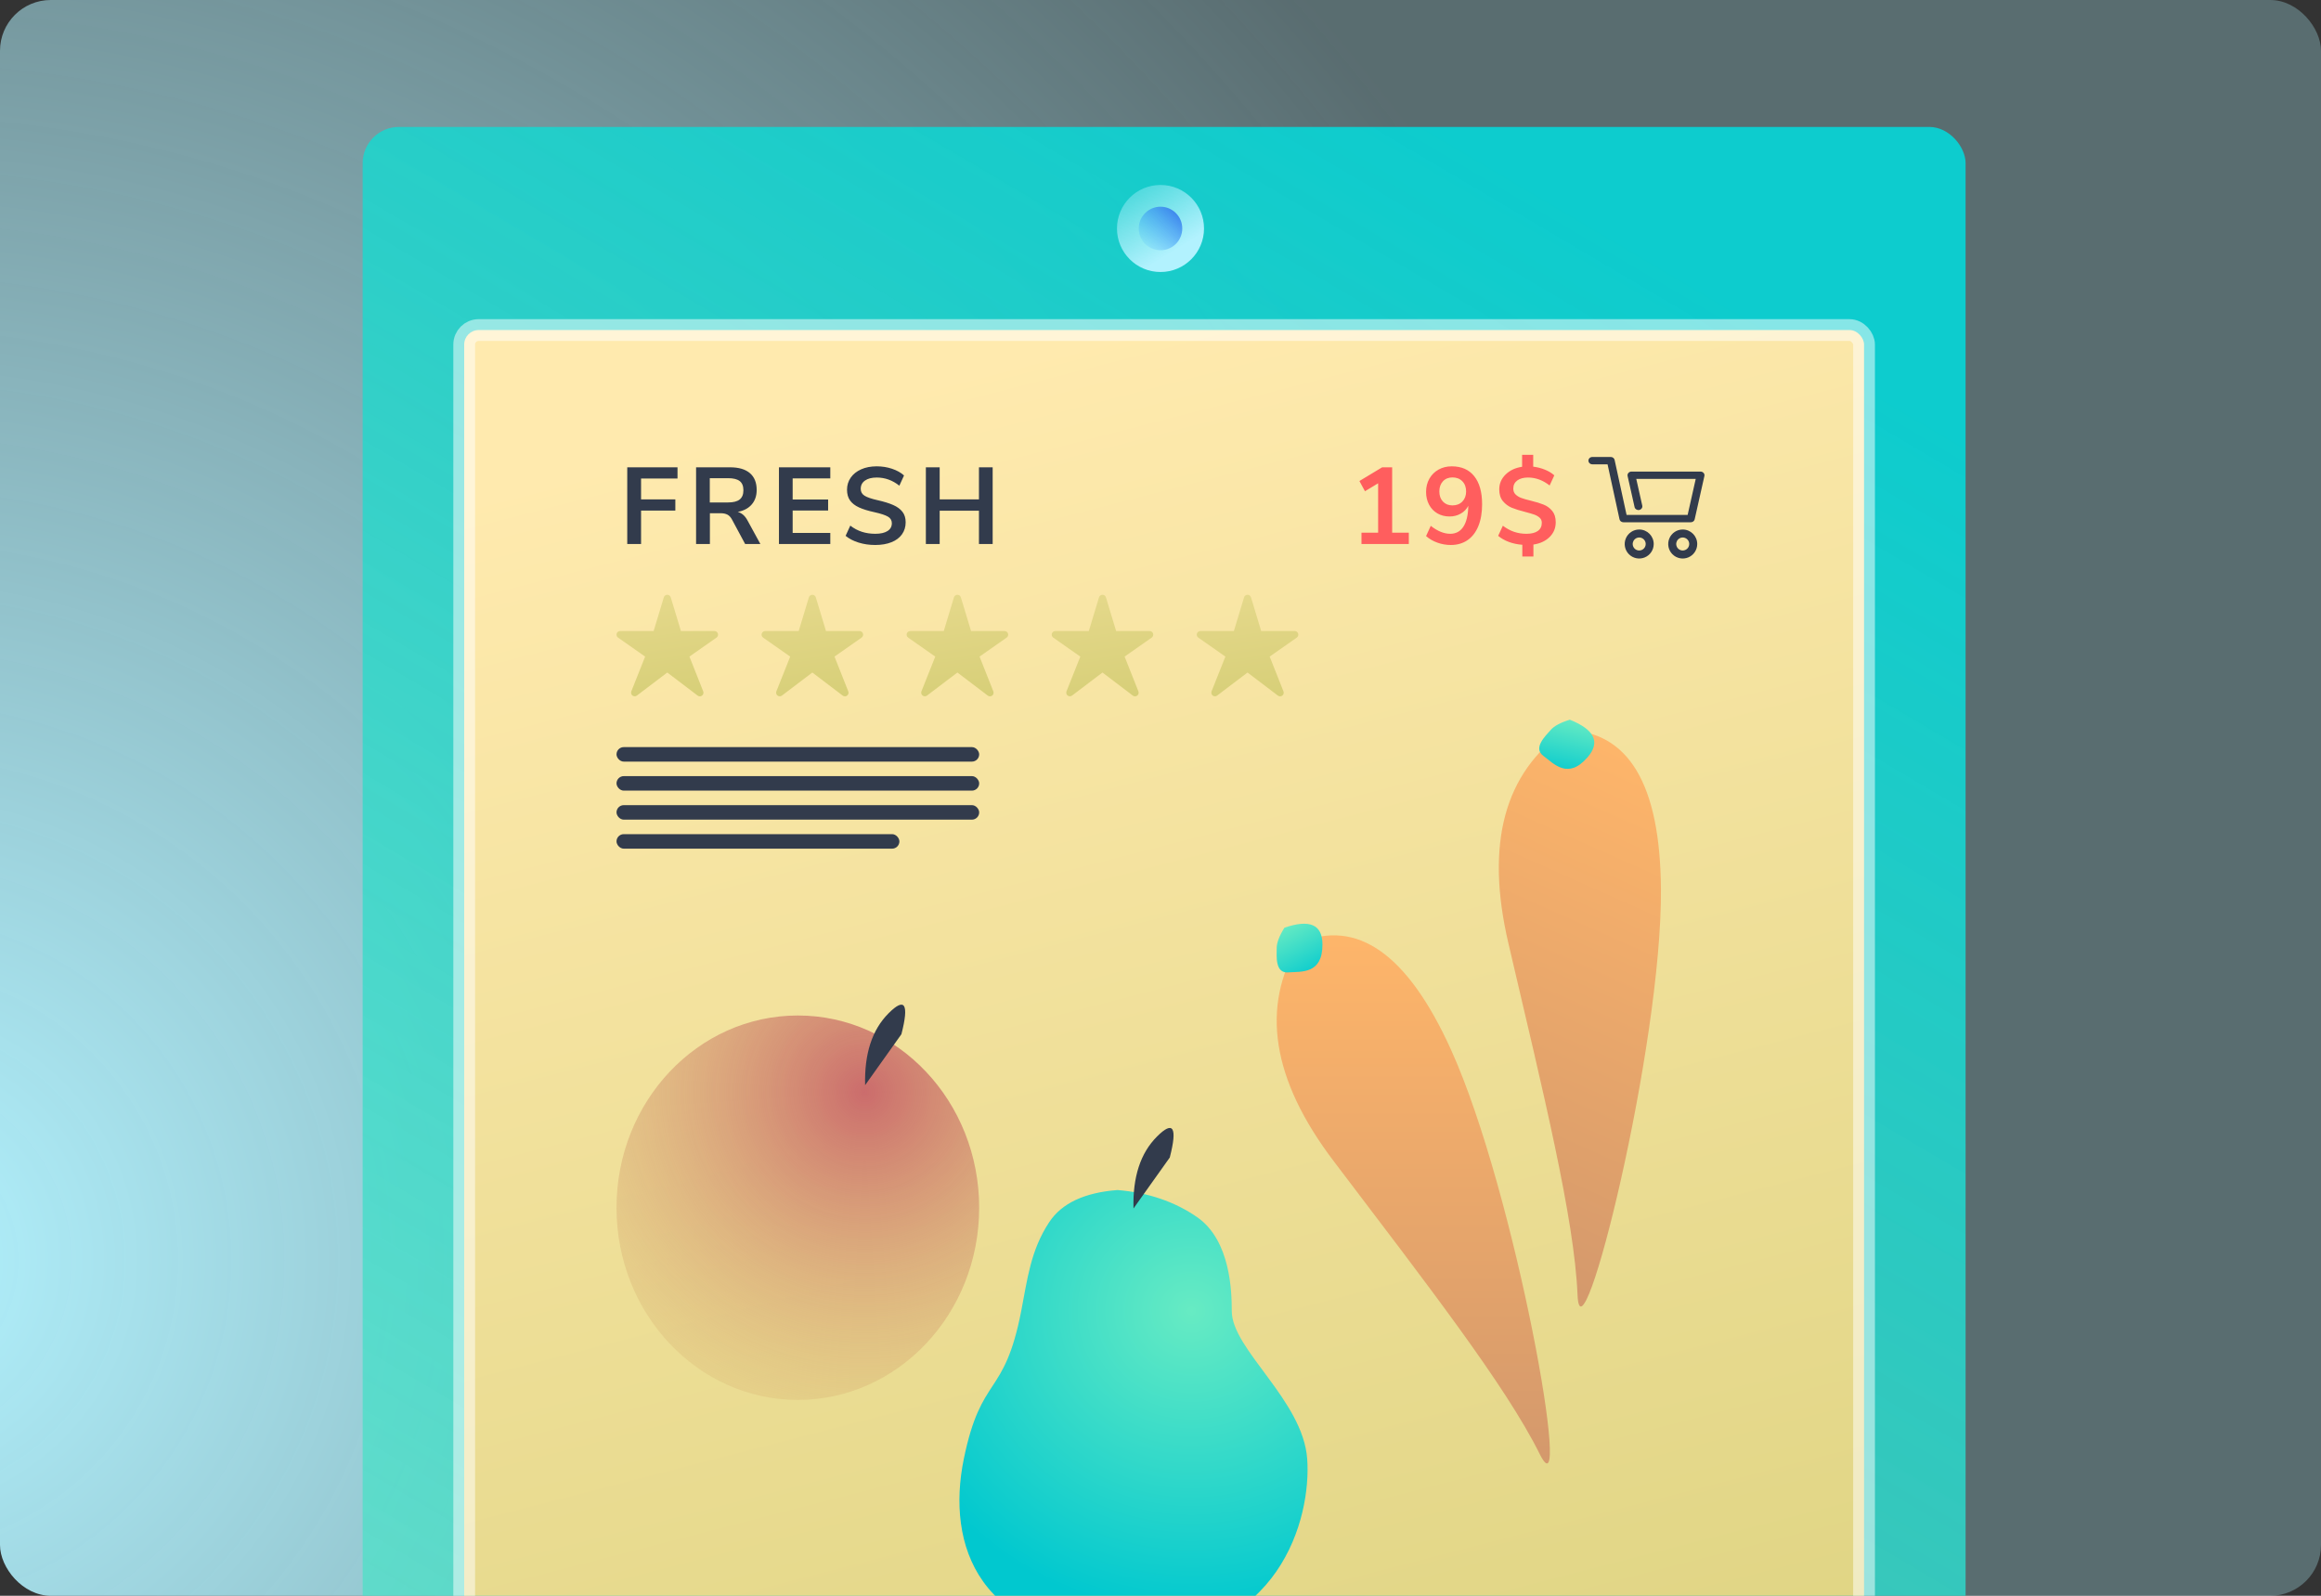
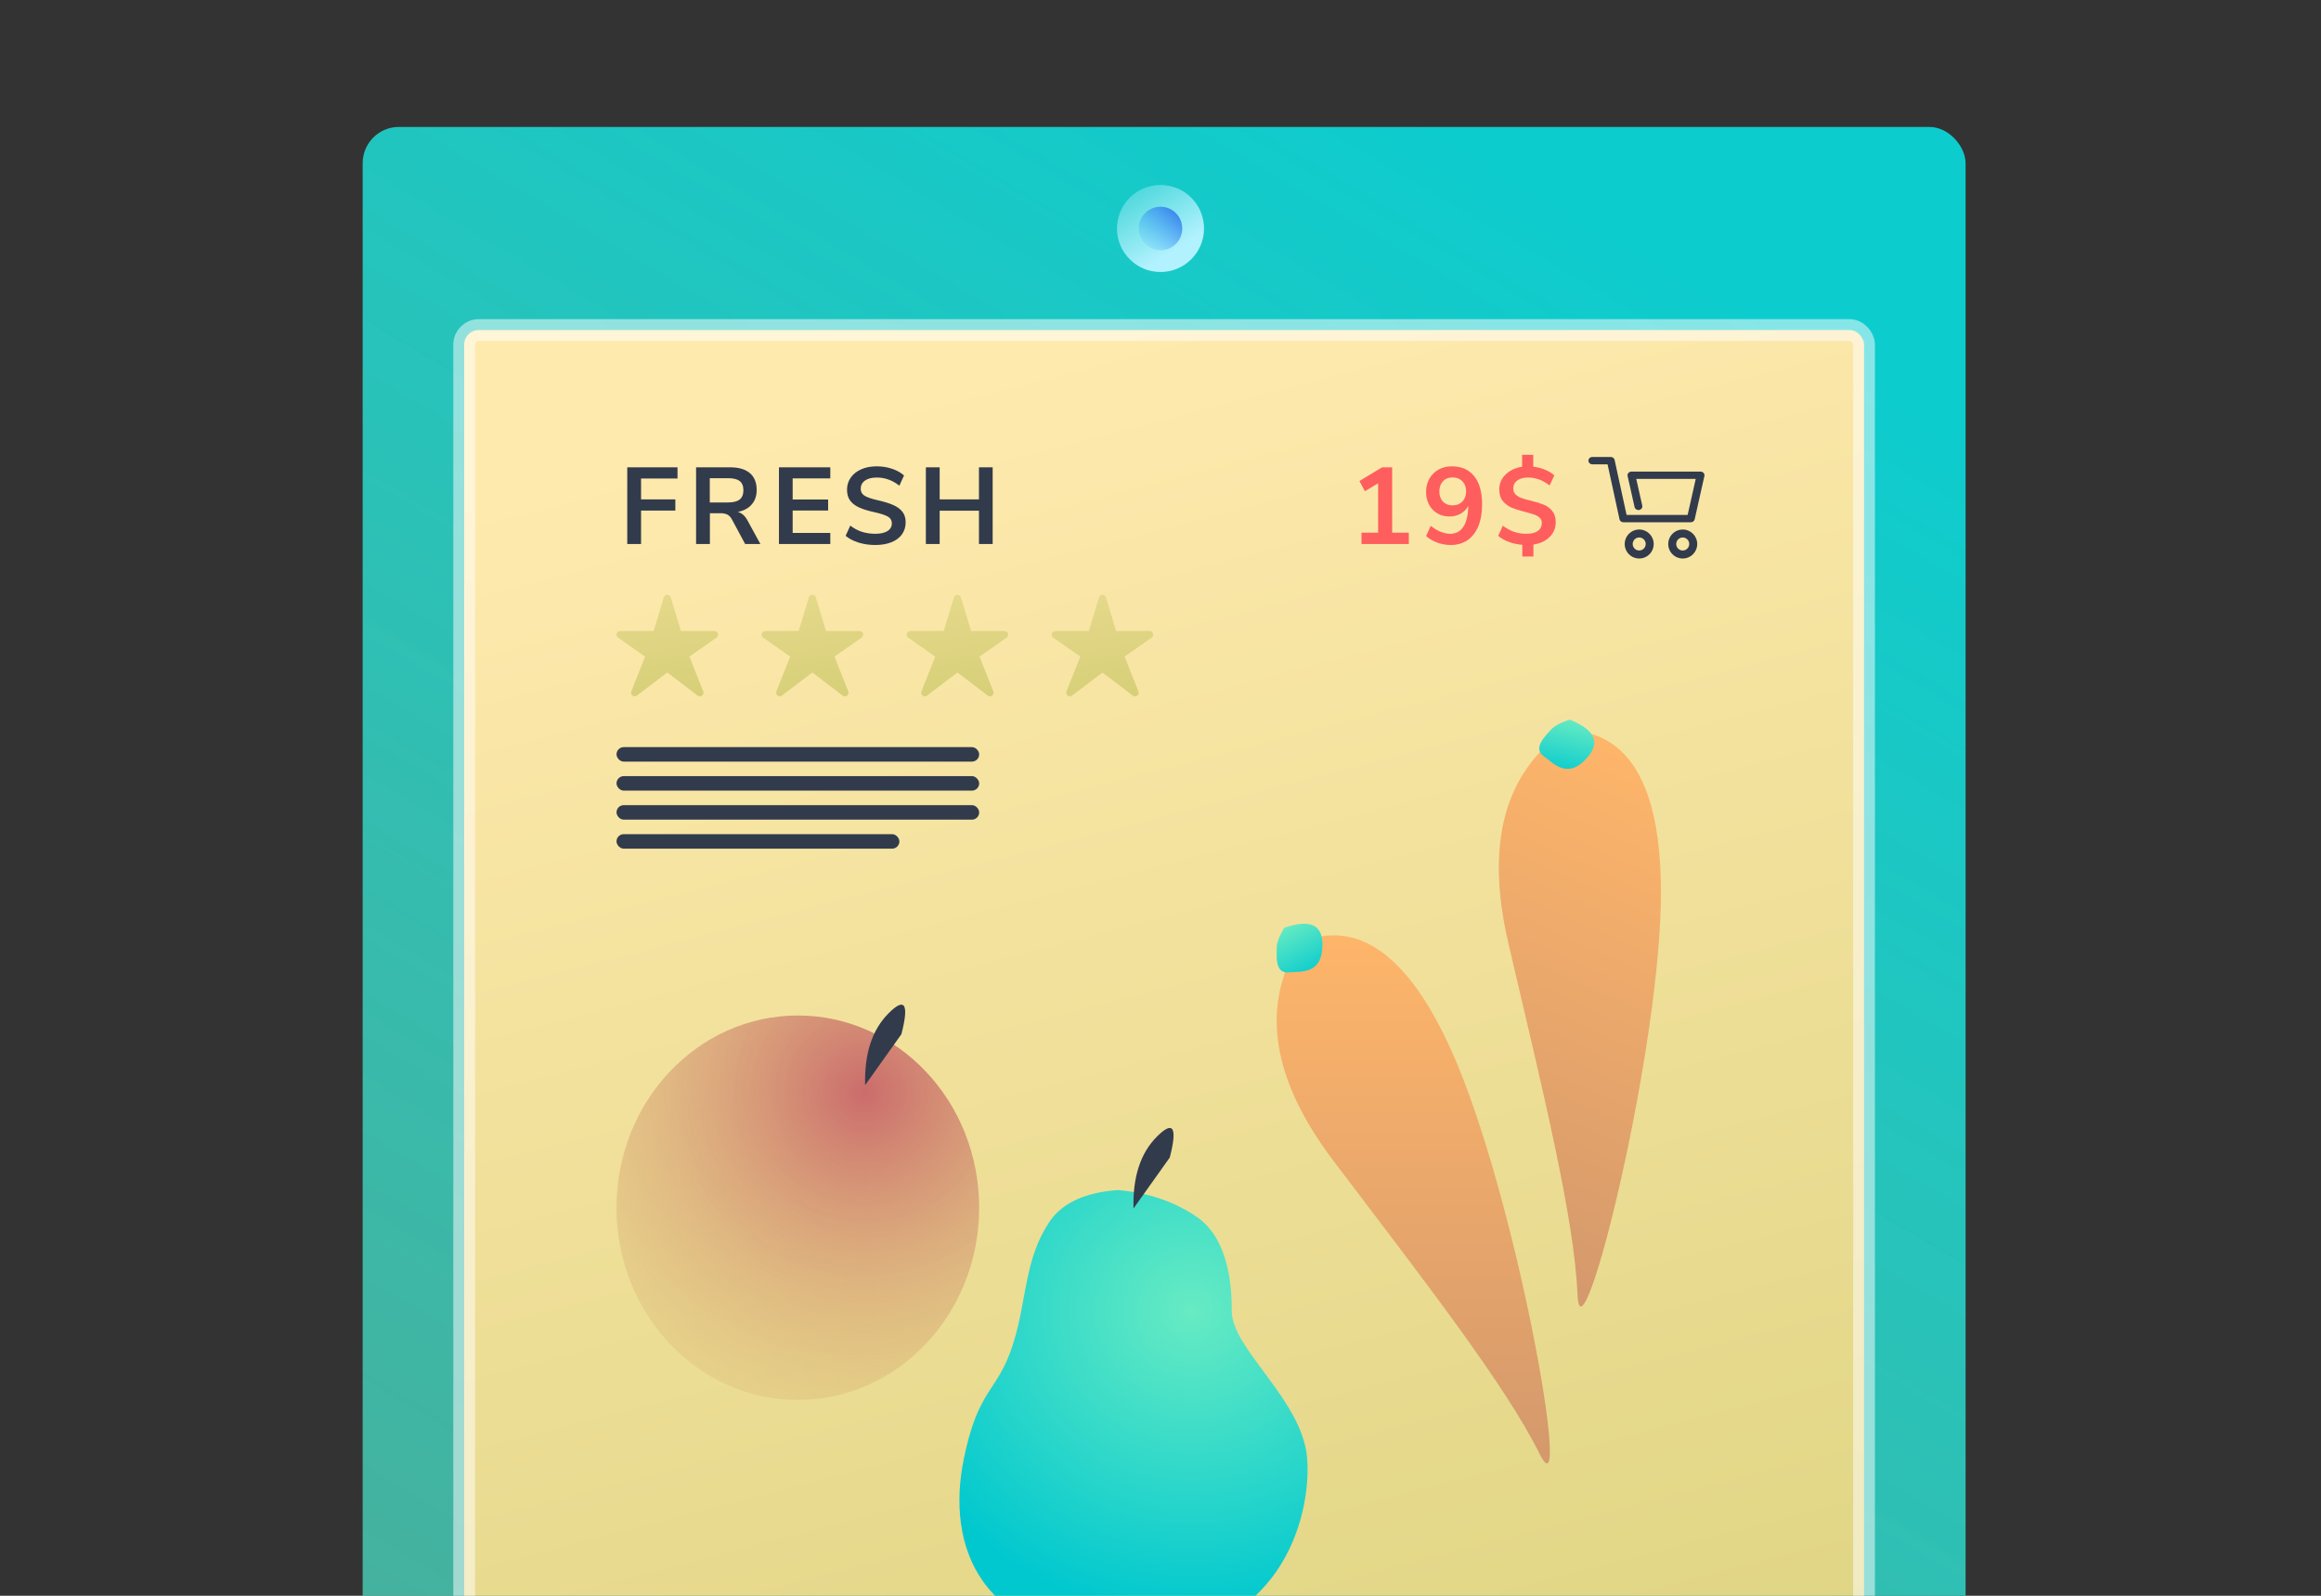
<svg xmlns="http://www.w3.org/2000/svg" width="320px" height="220px" viewBox="0 0 320 220" version="1.1">
  <rect x="0" y="0" width="320" height="220" fill="#333333" stroke="none" />
  <title>Artboard Copy 6</title>
  <defs>
    <radialGradient cx="-4.81%" cy="78.921%" fx="-4.81%" fy="78.921%" r="118.68%" gradientTransform="translate(-0.048,0.789),scale(0.688,1),rotate(180),translate(0.048,-0.789)" id="radialGradient-1">
      <stop stop-color="#B2F2FE" offset="0%" />
      <stop stop-color="#B2F2FE" stop-opacity="0.3" offset="100%" />
    </radialGradient>
    <linearGradient x1="67.091%" y1="-7.10542736e-13%" x2="32.909%" y2="100%" id="linearGradient-2">
      <stop stop-color="#0DCCCE" offset="0%" />
      <stop stop-color="#68EBC3" stop-opacity="0.6" offset="100%" />
    </linearGradient>
    <linearGradient x1="46.959%" y1="0%" x2="66.795%" y2="100%" id="linearGradient-3">
      <stop stop-color="#FFEAAE" offset="0%" />
      <stop stop-color="#D7CF78" offset="100%" />
    </linearGradient>
    <linearGradient x1="17.063%" y1="14.146%" x2="58.095%" y2="80.671%" id="linearGradient-4">
      <stop stop-color="#B2F2FE" stop-opacity="0.4" offset="0%" />
      <stop stop-color="#B2F2FE" offset="100%" />
    </linearGradient>
    <linearGradient x1="100%" y1="-7.10542736e-13%" x2="0%" y2="100%" id="linearGradient-5">
      <stop stop-color="#3470EA" offset="0%" />
      <stop stop-color="#32B1FE" stop-opacity="0" offset="100%" />
    </linearGradient>
    <radialGradient cx="67.088%" cy="26.909%" fx="67.088%" fy="26.909%" r="87.047%" gradientTransform="translate(0.671,0.269),scale(1,0.774),rotate(105.561),translate(-0.671,-0.269)" id="radialGradient-6">
      <stop stop-color="#67EBC3" offset="0%" />
      <stop stop-color="#01C8CF" offset="100%" />
    </radialGradient>
    <linearGradient x1="50%" y1="0%" x2="50%" y2="98.159%" id="linearGradient-7">
      <stop stop-color="#FFB66A" offset="0%" />
      <stop stop-color="#D0966C" offset="100%" />
    </linearGradient>
    <linearGradient x1="45.86%" y1="0%" x2="94.261%" y2="104.172%" id="linearGradient-8">
      <stop stop-color="#67EBC3" offset="0%" />
      <stop stop-color="#01C8CF" offset="100%" />
    </linearGradient>
    <linearGradient x1="37.202%" y1="-200.459%" x2="78.633%" y2="100%" id="linearGradient-9">
      <stop stop-color="#FFEAAE" offset="0%" />
      <stop stop-color="#D7CF78" offset="100%" />
    </linearGradient>
    <radialGradient cx="68.523%" cy="19.917%" fx="68.523%" fy="19.917%" r="131.009%" gradientTransform="translate(0.685,0.199),scale(1,0.943),rotate(90),translate(-0.685,-0.199)" id="radialGradient-10">
      <stop stop-color="#CB6C6C" offset="0%" />
      <stop stop-color="#E0D977" stop-opacity="0" offset="100%" />
    </radialGradient>
  </defs>
  <g id="Artboard-Copy-6" stroke="none" stroke-width="1" fill="none" fill-rule="evenodd">
-     <rect id="Rectangle" fill="url(#radialGradient-1)" x="0" y="0" width="320" height="220" rx="7" />
    <rect id="Rectangle" fill="url(#linearGradient-2)" x="50" y="17.5" width="221" height="378" rx="5" />
    <rect id="Rectangle" stroke-opacity="0.5" stroke="#FFFFFF" stroke-width="3" fill="url(#linearGradient-3)" x="64" y="45.5" width="193" height="252" rx="2" />
    <circle id="Oval" fill="url(#linearGradient-4)" cx="160" cy="31.5" r="6" />
    <circle id="Oval" fill="url(#linearGradient-5)" cx="160" cy="31.5" r="3" />
    <path d="M154.069,164.065 C149.519,164.412 146.383,165.886 144.662,168.486 C142.079,172.386 141.642,176.409 140.798,180.742 C138.443,192.824 135.302,189.334 132.879,201.145 C130.455,212.956 134.817,226.065 155.658,226.065 C176.498,226.065 180.806,209.253 180.227,201.145 C179.648,193.037 169.825,186.055 169.825,180.742 C169.825,178.18 169.689,171.012 165.045,167.799 C161.948,165.657 158.29,164.412 154.069,164.065 Z" id="Path-48" fill="url(#radialGradient-6)" />
    <path d="M156.276,166.606 C156.161,162.276 157.236,158.975 159.5,156.705 C161.764,154.434 162.357,155.392 161.279,159.579 L156.276,166.606 Z" id="Path-49" fill="#323B4C" />
    <path d="M179.11,130 C173.77,138.815 175.353,148.834 183.86,160.057 C196.62,176.891 207.582,190.988 212.291,200.474 C217,209.959 209.007,164.443 200.03,144.666 C194.045,131.481 187.072,126.592 179.11,130 Z" id="Path-50" fill="url(#linearGradient-7)" />
    <path d="M200.11,104 C194.77,112.815 196.353,122.834 204.86,134.057 C217.62,150.891 228.582,164.988 233.291,174.474 C238,183.959 230.007,138.443 221.03,118.666 C215.045,105.481 208.072,100.592 200.11,104 Z" id="Path-50" fill="url(#linearGradient-7)" transform="translate(215.854, 139.354) rotate(24) translate(-215.854, -139.354) " />
    <path d="M177.598,134.059 C179.425,133.919 182.328,134.342 182.328,130.217 C182.328,127.467 180.58,126.694 177.083,127.899 C176.375,129.038 176.021,129.971 176.021,130.697 C176.021,131.787 175.771,134.198 177.598,134.059 Z" id="Path-51" fill="url(#linearGradient-8)" />
    <path d="M214.598,106.059 C216.425,105.919 219.328,106.342 219.328,102.217 C219.328,99.467 217.58,98.694 214.083,99.899 C213.375,101.038 213.021,101.971 213.021,102.697 C213.021,103.787 212.771,106.198 214.598,106.059 Z" id="Path-51" fill="url(#linearGradient-8)" transform="translate(216.169, 102.706) rotate(41) translate(-216.169, -102.706) " />
    <path d="M88.385,75 L88.385,70.395 L93.11,70.395 L93.11,68.85 L88.385,68.85 L88.385,65.97 L93.41,65.97 L93.41,64.425 L86.48,64.425 L86.48,75 L88.385,75 Z M97.875,75 L97.875,70.755 L99.345,70.755 C99.725,70.755 100.04,70.82 100.29,70.95 C100.54,71.08 100.75,71.305 100.92,71.625 L100.92,71.625 L102.735,75 L104.835,75 L103.065,71.76 C102.725,71.12 102.275,70.725 101.715,70.575 C102.545,70.415 103.188,70.073 103.642,69.547 C104.097,69.022 104.325,68.355 104.325,67.545 C104.325,66.535 104.013,65.763 103.388,65.228 C102.763,64.692 101.85,64.425 100.65,64.425 L100.65,64.425 L95.97,64.425 L95.97,75 L97.875,75 Z M100.38,69.27 L97.86,69.27 L97.86,65.925 L100.38,65.925 C101.11,65.925 101.645,66.058 101.985,66.323 C102.325,66.588 102.495,67.01 102.495,67.59 C102.495,68.16 102.325,68.582 101.985,68.858 C101.645,69.132 101.11,69.27 100.38,69.27 L100.38,69.27 Z M114.475,75 L114.475,73.47 L109.285,73.47 L109.285,70.38 L114.175,70.38 L114.175,68.865 L109.285,68.865 L109.285,65.955 L114.475,65.955 L114.475,64.425 L107.395,64.425 L107.395,75 L114.475,75 Z M120.665,75.135 C121.525,75.135 122.272,75.007 122.907,74.752 C123.543,74.498 124.028,74.132 124.362,73.657 C124.698,73.183 124.865,72.63 124.865,72 C124.865,71.42 124.718,70.94 124.422,70.56 C124.127,70.18 123.703,69.868 123.147,69.623 C122.593,69.377 121.87,69.155 120.98,68.955 C120.14,68.765 119.545,68.56 119.195,68.34 C118.845,68.12 118.67,67.805 118.67,67.395 C118.67,66.905 118.868,66.522 119.263,66.248 C119.657,65.972 120.195,65.835 120.875,65.835 C122.015,65.835 123.055,66.21 123.995,66.96 L123.995,66.96 L124.64,65.55 C124.21,65.16 123.66,64.853 122.99,64.627 C122.32,64.403 121.615,64.29 120.875,64.29 C120.065,64.29 119.35,64.427 118.73,64.703 C118.11,64.978 117.63,65.36 117.29,65.85 C116.95,66.34 116.78,66.895 116.78,67.515 C116.78,68.115 116.92,68.61 117.2,69 C117.48,69.39 117.895,69.71 118.445,69.96 C118.995,70.21 119.71,70.43 120.59,70.62 C121.44,70.81 122.047,71.01 122.412,71.22 C122.778,71.43 122.96,71.735 122.96,72.135 C122.96,72.595 122.763,72.953 122.368,73.207 C121.972,73.463 121.41,73.59 120.68,73.59 C120.02,73.59 119.407,73.5 118.843,73.32 C118.278,73.14 117.74,72.855 117.23,72.465 L117.23,72.465 L116.585,73.875 C117.075,74.275 117.675,74.585 118.385,74.805 C119.095,75.025 119.855,75.135 120.665,75.135 Z M129.555,75 L129.555,70.41 L134.97,70.41 L134.97,75 L136.86,75 L136.86,64.425 L134.97,64.425 L134.97,68.85 L129.555,68.85 L129.555,64.425 L127.65,64.425 L127.65,75 L129.555,75 Z" id="FRESH" fill="#323B4C" fill-rule="nonzero" />
    <path d="M194.235,75 L194.235,73.44 L191.94,73.44 L191.94,64.425 L190.56,64.425 L187.425,66.315 L188.19,67.725 L190.005,66.63 L190.005,73.44 L187.71,73.44 L187.71,75 L194.235,75 Z M200.02,75.135 C200.91,75.135 201.68,74.912 202.33,74.468 C202.98,74.022 203.477,73.377 203.822,72.532 C204.167,71.688 204.34,70.685 204.34,69.525 C204.34,67.845 203.977,66.552 203.252,65.647 C202.528,64.743 201.495,64.29 200.155,64.29 C199.475,64.29 198.868,64.44 198.333,64.74 C197.798,65.04 197.377,65.457 197.072,65.993 C196.768,66.528 196.615,67.135 196.615,67.815 C196.615,68.475 196.752,69.062 197.028,69.578 C197.303,70.093 197.685,70.493 198.175,70.778 C198.665,71.062 199.225,71.205 199.855,71.205 C200.425,71.205 200.94,71.073 201.4,70.808 C201.86,70.543 202.205,70.185 202.435,69.735 C202.415,70.985 202.192,71.94 201.768,72.6 C201.343,73.26 200.735,73.59 199.945,73.59 C199.085,73.59 198.19,73.225 197.26,72.495 L197.26,72.495 L196.615,73.905 C197.055,74.295 197.575,74.597 198.175,74.812 C198.775,75.028 199.39,75.135 200.02,75.135 Z M200.26,69.675 C199.71,69.675 199.27,69.5 198.94,69.15 C198.61,68.8 198.445,68.335 198.445,67.755 C198.445,67.175 198.61,66.707 198.94,66.353 C199.27,65.998 199.71,65.82 200.26,65.82 C200.82,65.82 201.273,65.998 201.618,66.353 C201.963,66.707 202.135,67.175 202.135,67.755 C202.135,68.325 201.963,68.787 201.618,69.142 C201.273,69.498 200.82,69.675 200.26,69.675 Z M211.415,76.725 L211.415,75.075 C212.345,74.935 213.09,74.588 213.65,74.032 C214.21,73.478 214.49,72.8 214.49,72 C214.49,71.35 214.33,70.83 214.01,70.44 C213.69,70.05 213.303,69.763 212.847,69.578 C212.393,69.392 211.8,69.21 211.07,69.03 C210.52,68.9 210.083,68.775 209.757,68.655 C209.433,68.535 209.165,68.373 208.955,68.168 C208.745,67.963 208.64,67.695 208.64,67.365 C208.64,66.885 208.822,66.51 209.188,66.24 C209.553,65.97 210.045,65.835 210.665,65.835 C211.725,65.835 212.72,66.2 213.65,66.93 L213.65,66.93 L214.295,65.535 C213.955,65.225 213.528,64.965 213.012,64.755 C212.498,64.545 211.955,64.405 211.385,64.335 L211.385,64.335 L211.385,62.7 L209.855,62.7 L209.855,64.35 C208.925,64.49 208.167,64.845 207.583,65.415 C206.998,65.985 206.705,66.67 206.705,67.47 C206.705,68.15 206.875,68.692 207.215,69.097 C207.555,69.502 207.96,69.802 208.43,69.998 C208.9,70.192 209.515,70.385 210.275,70.575 C210.815,70.715 211.232,70.838 211.528,70.942 C211.822,71.047 212.07,71.19 212.27,71.37 C212.47,71.55 212.57,71.785 212.57,72.075 C212.57,72.565 212.387,72.94 212.023,73.2 C211.657,73.46 211.135,73.59 210.455,73.59 C209.845,73.59 209.278,73.5 208.752,73.32 C208.227,73.14 207.71,72.86 207.2,72.48 L207.2,72.48 L206.555,73.875 C206.975,74.225 207.468,74.505 208.032,74.715 C208.597,74.925 209.215,75.055 209.885,75.105 L209.885,75.105 L209.885,76.725 L211.415,76.725 Z" id="19$" fill="#FF5E5E" fill-rule="nonzero" />
    <path d="M98.977,87.345 C98.911,87.138 98.718,86.996 98.5,86.996 L93.881,86.996 L92.478,82.355 C92.415,82.144 92.22,82 92,82 C91.78,82 91.585,82.144 91.521,82.355 L90.118,86.996 L85.5,86.996 C85.281,86.996 85.089,87.138 85.023,87.345 C84.957,87.553 85.034,87.78 85.213,87.905 L88.946,90.521 L87.04,95.311 C86.958,95.519 87.024,95.757 87.202,95.893 C87.381,96.028 87.629,96.028 87.807,95.893 L91.999,92.716 L96.186,95.898 C96.276,95.966 96.383,96 96.489,96 C96.595,96 96.702,95.967 96.791,95.899 C96.969,95.763 97.036,95.525 96.953,95.317 L95.053,90.519 L98.786,87.905 C98.966,87.78 99.042,87.553 98.977,87.345 Z" id="Path" fill="url(#linearGradient-9)" fill-rule="nonzero" />
    <path d="M118.977,87.345 C118.911,87.138 118.718,86.996 118.5,86.996 L113.881,86.996 L112.478,82.355 C112.415,82.144 112.22,82 112,82 C111.78,82 111.585,82.144 111.521,82.355 L110.118,86.996 L105.5,86.996 C105.281,86.996 105.089,87.138 105.023,87.345 C104.957,87.553 105.034,87.78 105.213,87.905 L108.946,90.521 L107.04,95.311 C106.958,95.519 107.024,95.757 107.202,95.893 C107.381,96.028 107.629,96.028 107.807,95.893 L111.999,92.716 L116.186,95.898 C116.276,95.966 116.383,96 116.489,96 C116.595,96 116.702,95.967 116.791,95.899 C116.969,95.763 117.036,95.525 116.953,95.317 L115.053,90.519 L118.786,87.905 C118.966,87.78 119.042,87.553 118.977,87.345 Z" id="Path" fill="url(#linearGradient-9)" fill-rule="nonzero" />
    <path d="M138.977,87.345 C138.911,87.138 138.718,86.996 138.5,86.996 L133.881,86.996 L132.478,82.355 C132.415,82.144 132.22,82 132,82 C131.78,82 131.585,82.144 131.521,82.355 L130.118,86.996 L125.5,86.996 C125.281,86.996 125.089,87.138 125.023,87.345 C124.957,87.553 125.034,87.78 125.213,87.905 L128.946,90.521 L127.04,95.311 C126.958,95.519 127.024,95.757 127.202,95.893 C127.381,96.028 127.629,96.028 127.807,95.893 L131.999,92.716 L136.186,95.898 C136.276,95.966 136.383,96 136.489,96 C136.595,96 136.702,95.967 136.791,95.899 C136.969,95.763 137.036,95.525 136.953,95.317 L135.053,90.519 L138.786,87.905 C138.966,87.78 139.042,87.553 138.977,87.345 Z" id="Path" fill="url(#linearGradient-9)" fill-rule="nonzero" />
    <path d="M158.977,87.345 C158.911,87.138 158.718,86.996 158.5,86.996 L153.881,86.996 L152.478,82.355 C152.415,82.144 152.22,82 152,82 C151.78,82 151.585,82.144 151.521,82.355 L150.118,86.996 L145.5,86.996 C145.281,86.996 145.089,87.138 145.023,87.345 C144.957,87.553 145.034,87.78 145.213,87.905 L148.946,90.521 L147.04,95.311 C146.958,95.519 147.024,95.757 147.202,95.893 C147.381,96.028 147.629,96.028 147.807,95.893 L151.999,92.716 L156.186,95.898 C156.276,95.966 156.383,96 156.489,96 C156.595,96 156.702,95.967 156.791,95.899 C156.969,95.763 157.036,95.525 156.953,95.317 L155.053,90.519 L158.786,87.905 C158.966,87.78 159.042,87.553 158.977,87.345 Z" id="Path" fill="url(#linearGradient-9)" fill-rule="nonzero" />
-     <path d="M178.977,87.345 C178.911,87.138 178.718,86.996 178.5,86.996 L173.881,86.996 L172.478,82.355 C172.415,82.144 172.22,82 172,82 C171.78,82 171.585,82.144 171.521,82.355 L170.118,86.996 L165.5,86.996 C165.281,86.996 165.089,87.138 165.023,87.345 C164.957,87.553 165.034,87.78 165.213,87.905 L168.946,90.521 L167.04,95.311 C166.958,95.519 167.024,95.757 167.202,95.893 C167.381,96.028 167.629,96.028 167.807,95.893 L171.999,92.716 L176.186,95.898 C176.276,95.966 176.383,96 176.489,96 C176.595,96 176.702,95.967 176.791,95.899 C176.969,95.763 177.036,95.525 176.953,95.317 L175.053,90.519 L178.786,87.905 C178.966,87.78 179.042,87.553 178.977,87.345 Z" id="Path" fill="url(#linearGradient-9)" fill-rule="nonzero" />
    <rect id="Rectangle" fill="#323B4C" x="85" y="103" width="50" height="2" rx="1" />
    <rect id="Rectangle" fill="#323B4C" x="85" y="107" width="50" height="2" rx="1" />
    <rect id="Rectangle" fill="#323B4C" x="85" y="111" width="50" height="2" rx="1" />
    <rect id="Rectangle" fill="#323B4C" x="85" y="115" width="39" height="2" rx="1" />
    <g id="noun_basket_3565365" transform="translate(219, 63)" fill="#323B4C" fill-rule="nonzero">
      <path d="M7.002,10 C6.193,9.999 5.463,10.486 5.153,11.233 C4.843,11.981 5.013,12.841 5.585,13.414 C6.157,13.986 7.017,14.157 7.765,13.848 C8.513,13.538 9,12.809 9,12 C8.999,10.897 8.105,10.002 7.002,10 Z M7.002,12.894 C6.639,12.895 6.312,12.677 6.173,12.342 C6.033,12.007 6.11,11.621 6.366,11.365 C6.623,11.108 7.009,11.032 7.344,11.171 C7.679,11.31 7.897,11.637 7.896,12 C7.895,12.493 7.495,12.893 7.002,12.894 L7.002,12.894 Z" id="Shape" />
      <path d="M13.002,10 C12.193,9.999 11.463,10.486 11.153,11.233 C10.843,11.981 11.013,12.841 11.585,13.414 C12.157,13.986 13.017,14.157 13.765,13.848 C14.513,13.538 15,12.809 15,12 C14.999,10.897 14.105,10.002 13.002,10 Z M13.002,12.894 C12.639,12.895 12.312,12.677 12.173,12.342 C12.033,12.007 12.11,11.621 12.366,11.365 C12.623,11.108 13.009,11.032 13.344,11.171 C13.679,11.31 13.897,11.637 13.896,12 C13.895,12.493 13.495,12.893 13.002,12.894 L13.002,12.894 Z" id="Shape" />
      <path d="M15.879,2.203 C15.776,2.084 15.622,2.015 15.459,2.015 L5.928,2.015 C5.766,2.016 5.612,2.084 5.51,2.202 C5.408,2.32 5.367,2.474 5.399,2.623 L6.366,6.929 C6.434,7.195 6.717,7.363 7.003,7.306 C7.29,7.25 7.476,6.991 7.425,6.721 L6.595,3.025 L14.793,3.025 L13.679,7.987 L5.259,7.987 L3.609,0.407 C3.558,0.17 3.336,0 3.078,0 L0.541,0 C0.242,0 0,0.227 0,0.506 C0,0.786 0.242,1.013 0.541,1.013 L2.637,1.013 L4.287,8.595 C4.338,8.831 4.56,9 4.817,9 L14.117,9 C14.373,9 14.594,8.833 14.647,8.598 L15.989,2.623 C16.021,2.475 15.981,2.32 15.879,2.203 Z" id="Path" />
    </g>
    <ellipse id="Oval" fill="url(#radialGradient-10)" cx="110" cy="166.5" rx="25" ry="26.5" />
    <path d="M119.276,149.606 C119.161,145.276 120.236,141.975 122.5,139.705 C124.764,137.434 125.357,138.392 124.279,142.579 L119.276,149.606 Z" id="Path-49" fill="#323B4C" />
  </g>
</svg>